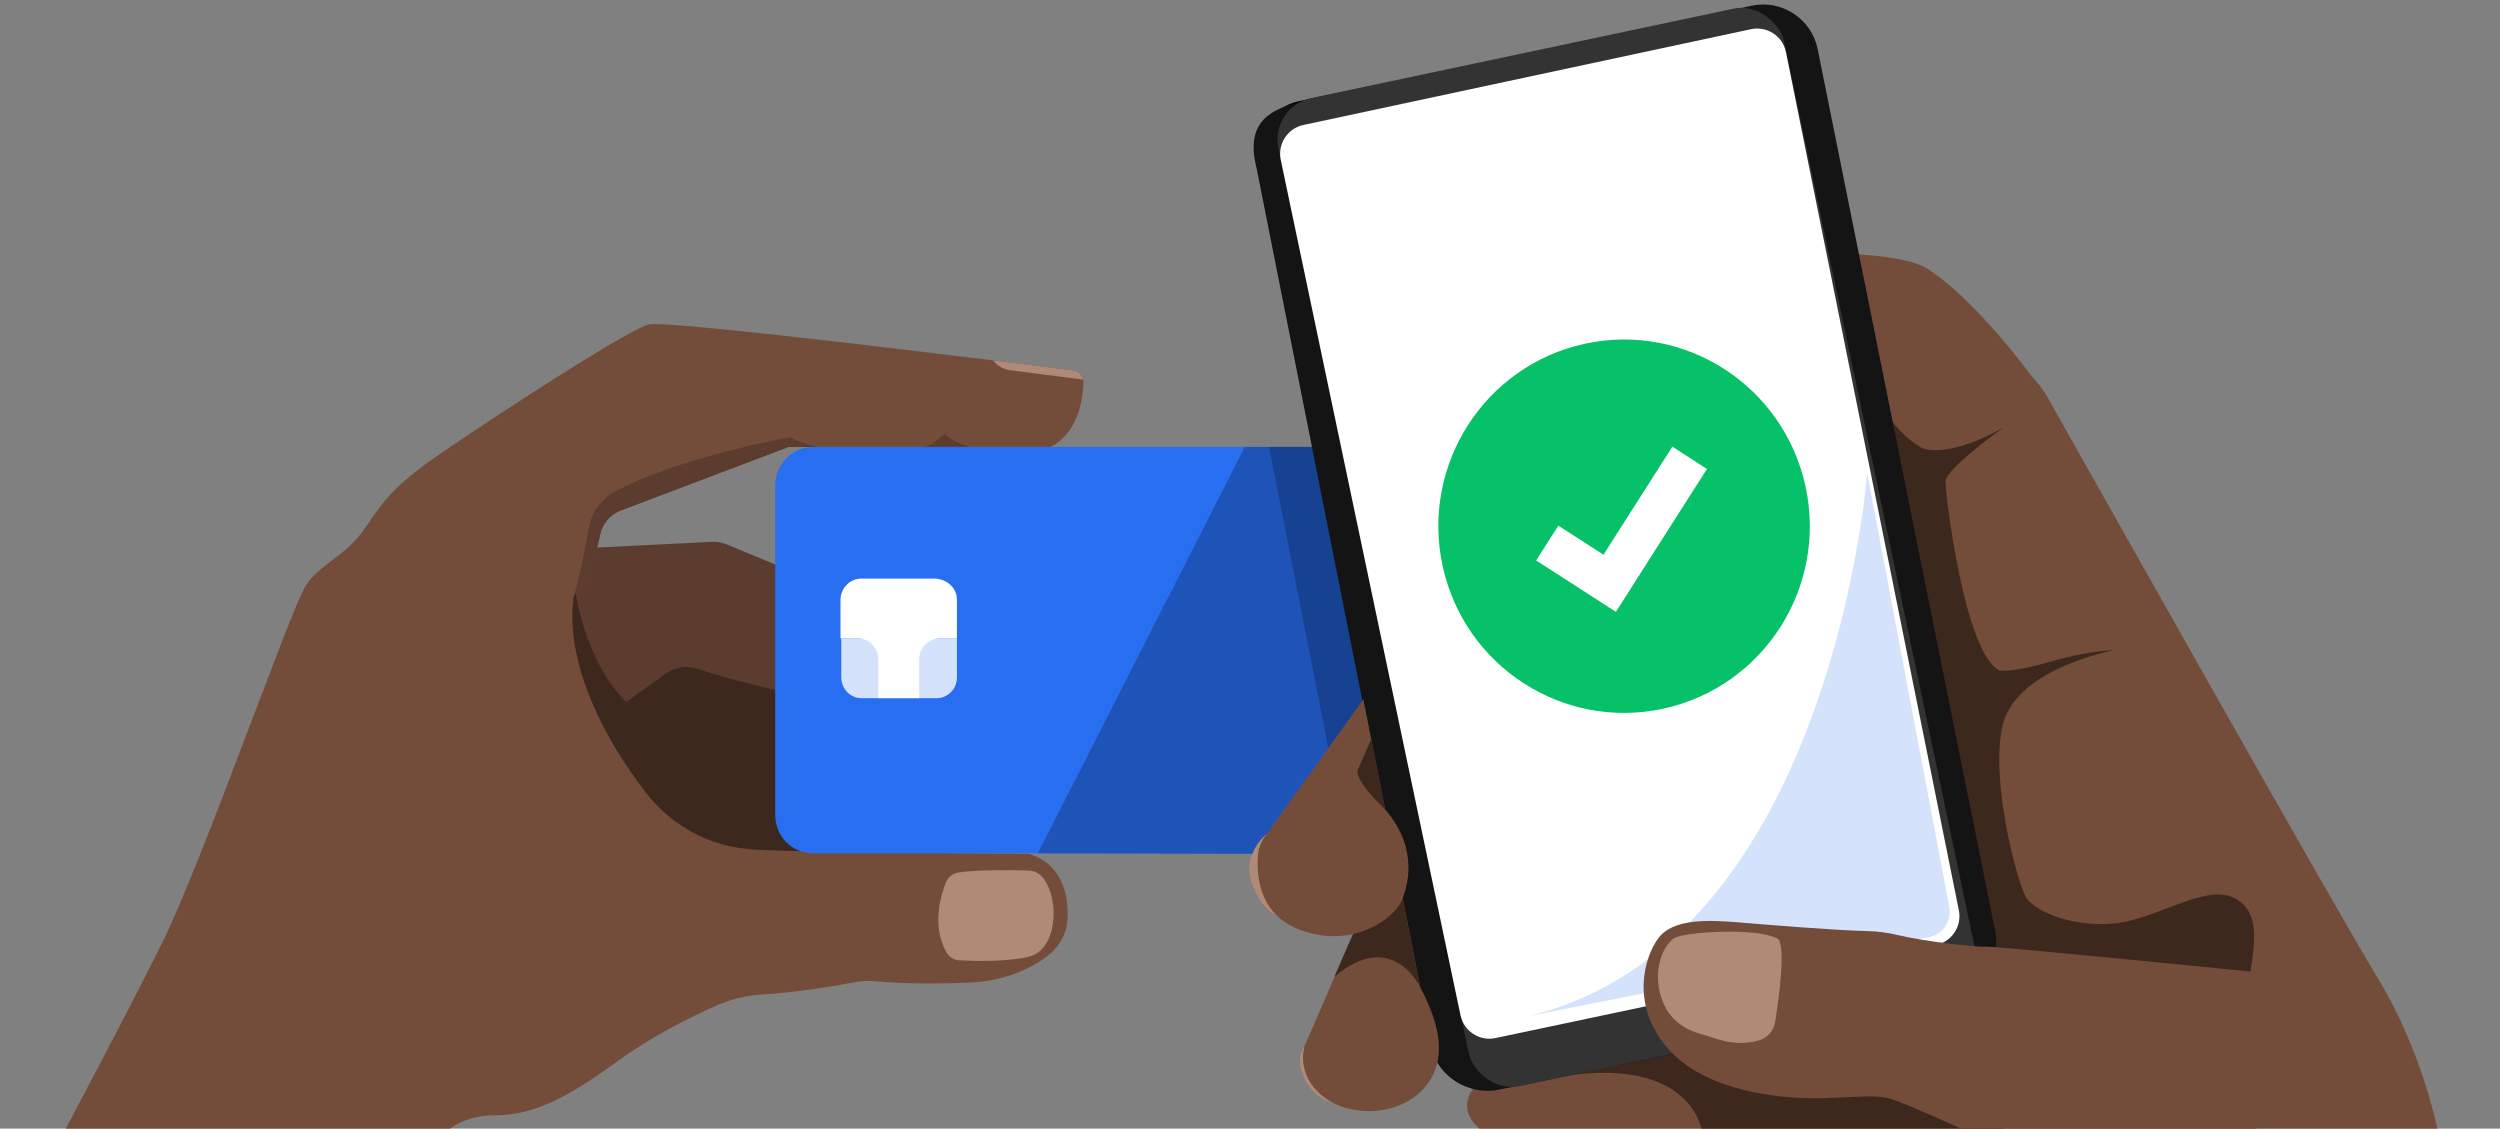
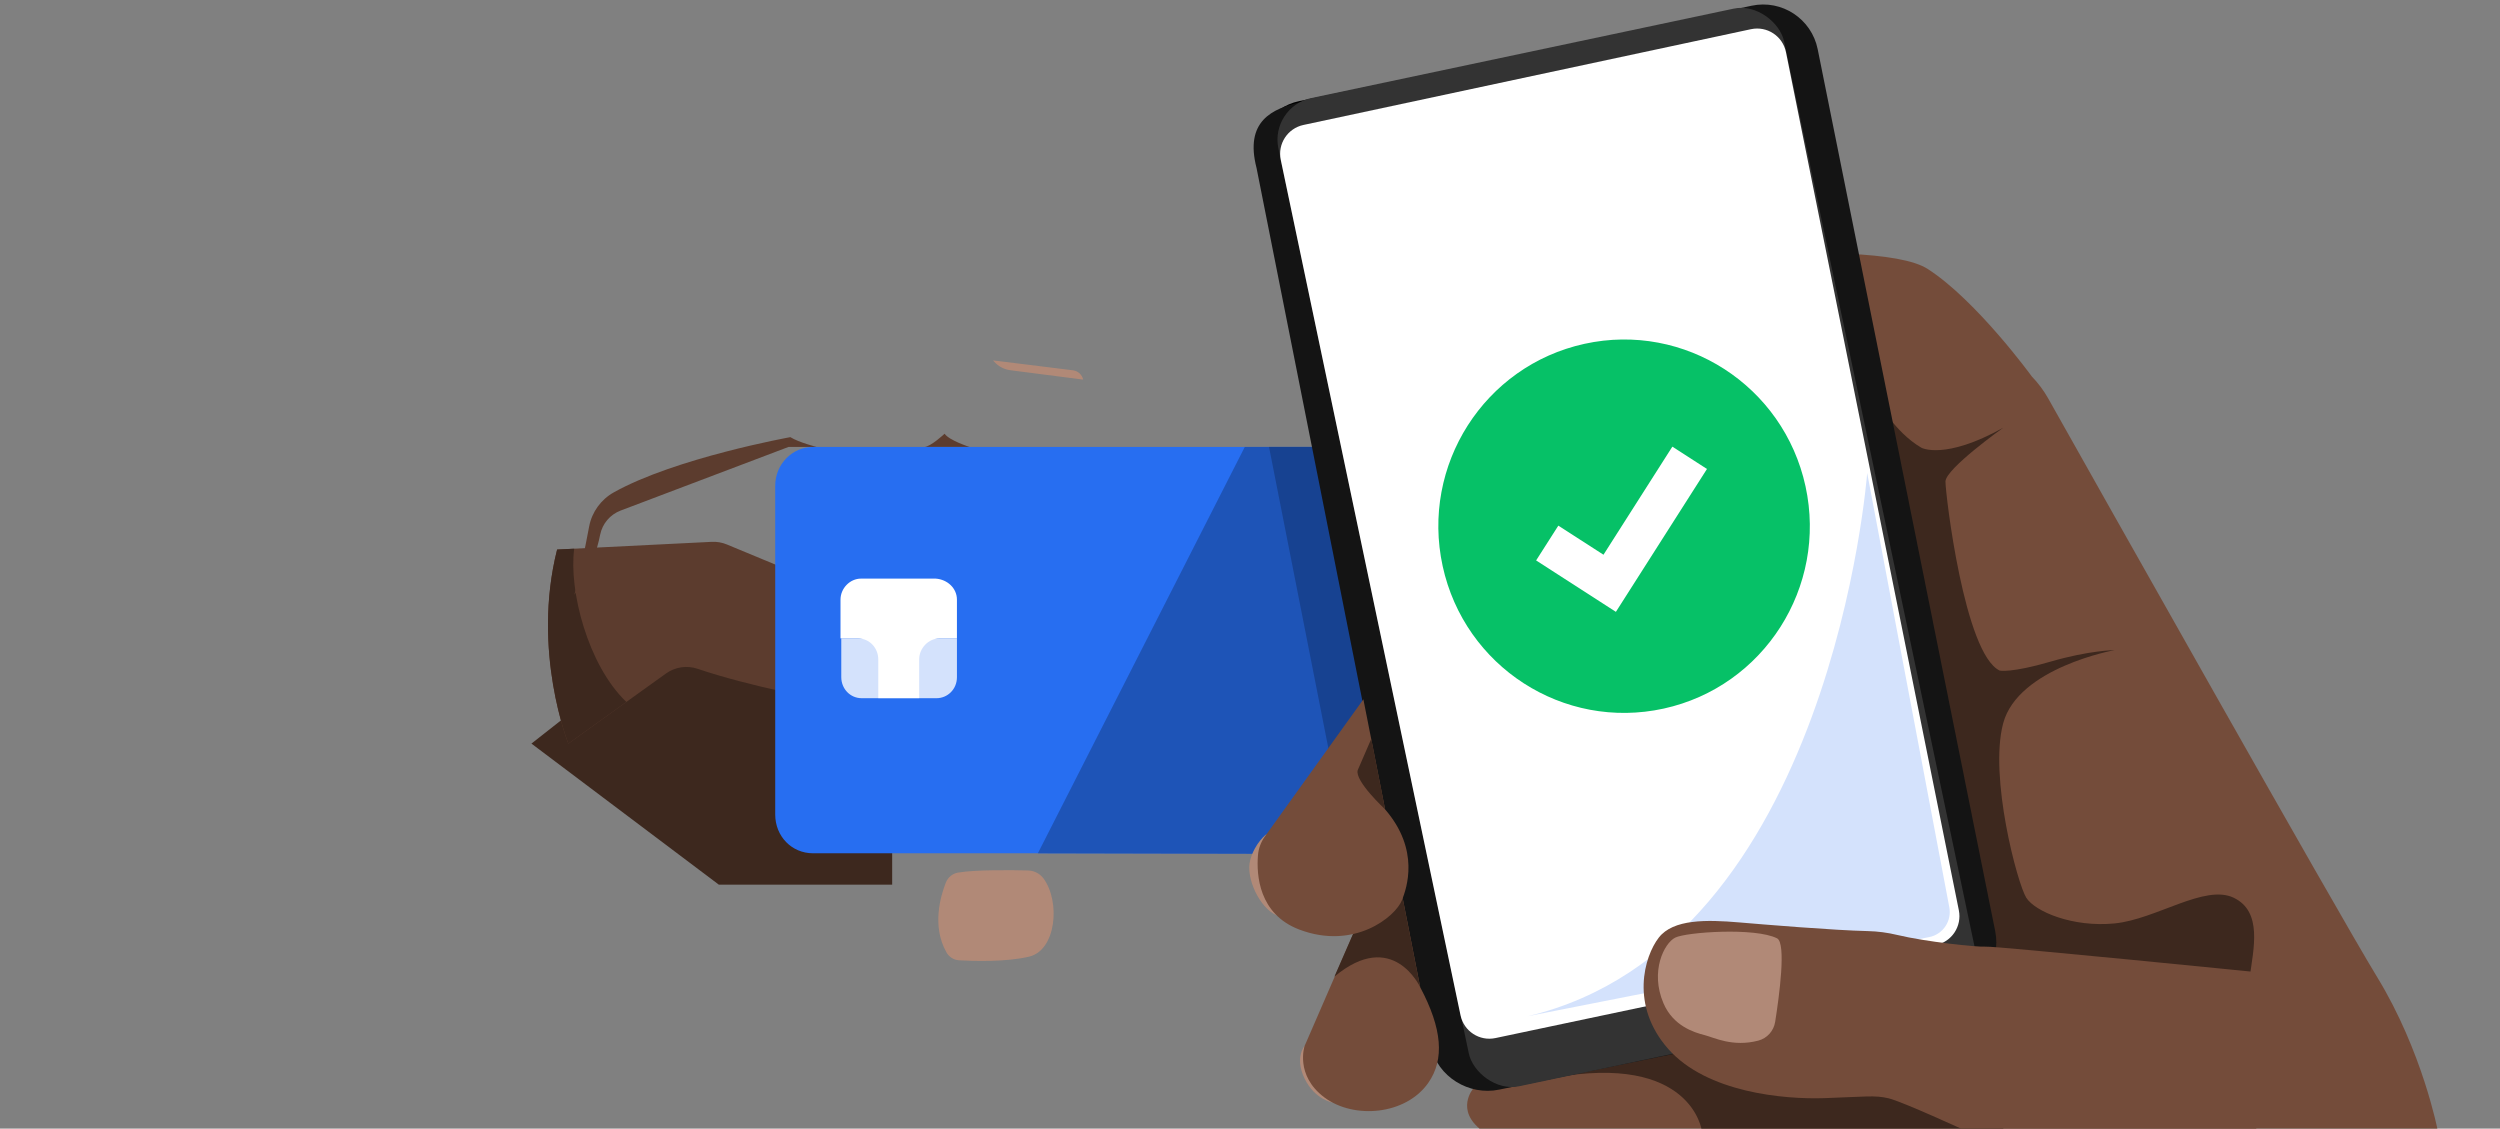
<svg xmlns="http://www.w3.org/2000/svg" width="1400" height="632" viewBox="0 0 1400 632" fill="none">
  <rect x="0" y="0" width="1400" height="632" fill="#808080" stroke="none" />
  <g clip-path="url(#clip0_1823_4166)">
    <path d="M730.588 585.732C730.588 585.732 724.834 592.216 730.588 604.016C736.342 615.829 746.249 617.438 746.249 617.438L730.588 585.732Z" fill="#B18977" />
-     <path d="M1111.7 556.366C1111.37 556.812 1111.05 557.243 1110.72 557.673L790.699 518.351C790.589 517.866 790.493 517.383 790.398 516.887C779.711 464.635 767.086 402.815 759.83 367.322L759.818 367.306C756.19 349.496 753.901 338.299 753.901 338.299C753.901 338.299 753.626 338.123 753.137 337.735L728.752 216.496C728.743 216.452 728.733 216.423 728.736 216.395L725.275 199.19L713.168 139.03L703.884 92.859C700.548 76.24 711.177 59.996 727.636 56.596L735.388 54.995L768.541 48.124L972.566 5.904C972.683 5.876 972.811 5.863 972.942 5.836L979.579 4.454C996.04 1.041 1012.1 11.747 1015.45 28.367L1029.48 98.122L1030.43 102.819C1030.43 102.847 1030.44 102.877 1030.45 102.907L1049.66 198.44L1049.69 198.543C1049.68 198.557 1049.68 198.557 1049.68 198.557L1049.86 199.463L1049.87 199.465L1059.85 249.147L1063.1 265.313L1065.65 277.91L1065.8 278.728L1076.06 329.743L1079.08 344.782L1084.03 369.418L1091.79 407.941L1116.8 532.309C1118.56 541.029 1116.46 549.646 1111.7 556.366Z" fill="black" />
+     <path d="M1111.7 556.366C1111.37 556.812 1111.05 557.243 1110.72 557.673L790.699 518.351C790.589 517.866 790.493 517.383 790.398 516.887C779.711 464.635 767.086 402.815 759.83 367.322L759.818 367.306C756.19 349.496 753.901 338.299 753.901 338.299C753.901 338.299 753.626 338.123 753.137 337.735L728.752 216.496L725.275 199.19L713.168 139.03L703.884 92.859C700.548 76.24 711.177 59.996 727.636 56.596L735.388 54.995L768.541 48.124L972.566 5.904C972.683 5.876 972.811 5.863 972.942 5.836L979.579 4.454C996.04 1.041 1012.1 11.747 1015.45 28.367L1029.48 98.122L1030.43 102.819C1030.43 102.847 1030.44 102.877 1030.45 102.907L1049.66 198.44L1049.69 198.543C1049.68 198.557 1049.68 198.557 1049.68 198.557L1049.86 199.463L1049.87 199.465L1059.85 249.147L1063.1 265.313L1065.65 277.91L1065.8 278.728L1076.06 329.743L1079.08 344.782L1084.03 369.418L1091.79 407.941L1116.8 532.309C1118.56 541.029 1116.46 549.646 1111.7 556.366Z" fill="black" />
    <path d="M402.554 495.418H499.613V379.698L383.301 349.073L297.603 416.413L402.554 495.418Z" fill="#3D281E" />
    <path d="M459.739 326.761V391.669C459.739 391.669 420.231 384.547 390.655 374.527C384.669 372.501 378.097 373.471 372.954 377.155L350.769 393.081L318.285 416.412C318.285 416.412 297.566 364.79 311.981 307.74L334.423 306.622L398.584 303.43C401.479 303.283 404.374 303.786 407.05 304.903L459.739 326.761Z" fill="#5C3C2E" />
    <path d="M350.769 393.082L318.285 416.413C318.285 416.413 297.566 364.791 311.981 307.741L321.559 307.262C318.444 330.556 329.182 372.502 350.769 393.082Z" fill="#3D281E" />
-     <path d="M597.825 514.303C597.52 521.106 594.747 527.577 589.921 532.354C582.848 539.353 566.173 549.287 543.304 550.245C515.695 551.399 497.871 550.257 489.735 549.483C486.18 549.139 482.625 549.299 479.119 549.962C468.967 551.866 446.525 555.77 427.26 556.863C417.927 557.391 408.764 559.687 400.237 563.531C386.262 569.818 365.054 580.341 347.242 593.271C321.906 611.678 301.003 624.805 276.534 624.584C267.86 624.51 259.345 626.892 252.211 631.841L250.22 633.228L36.335 632.909C36.335 632.909 69.112 571.598 90.967 527.675C112.81 483.752 162.885 340.993 171.07 328.186C179.267 315.378 193.829 311.719 204.763 295.24C215.684 278.774 221.731 272.401 237.539 260.465C252.089 249.488 350.773 184.407 363.515 181.657C372.42 179.741 487.487 193.396 556.094 201.819L557.597 202.003C573.283 203.919 586.427 205.564 595.162 206.657L596.237 206.792L598.229 207.038L600.855 207.37C603.738 207.738 605.961 209.862 606.572 212.576C606.719 213.165 606.78 213.779 606.756 214.418C606.352 224.229 603.482 242.808 588.174 250.298H441.541L347.536 285.92C341.647 288.155 337.323 293.263 336.077 299.464C334.342 308.146 330.408 321.272 321.625 333.024C321.6 333.122 321.576 333.22 321.564 333.306C320.672 337.1 312.316 379.034 361.181 443.23C374.155 460.286 393.164 471.866 414.311 474.899C417.56 475.365 421.005 475.709 424.646 475.893C457.349 477.539 575.64 478.091 575.64 478.091C575.64 478.091 599.255 482.107 597.825 514.303Z" fill="#744C3A" />
    <path d="M606.574 212.577L565.783 207.322C562.289 206.867 559.076 205.173 556.731 202.533L556.096 201.821L557.598 202.005L595.164 206.659L596.239 206.794L598.23 207.039L600.857 207.371C603.74 207.739 605.963 209.863 606.574 212.577Z" fill="#B18977" />
    <path d="M542.986 250.296C542.986 250.296 531.624 246.699 528.974 242.892C528.974 242.892 521.021 250.296 517.612 250.296H542.986Z" fill="#5C3C2E" />
    <path d="M457.375 250.299H441.542L347.537 285.921C341.649 288.156 337.324 293.264 336.078 299.465C334.343 308.147 330.41 321.273 321.626 333.024C324.204 324.208 327.71 306.538 329.909 294.897C331.448 286.756 336.518 279.757 343.713 275.729C378.212 256.426 442.593 244.798 442.593 244.798C447.528 247.843 457.375 250.299 457.375 250.299Z" fill="#5C3C2E" />
    <path d="M529.678 494.238C526.709 501.728 521.737 518.661 529.983 533.274C531.449 535.889 534.112 537.596 537.093 537.768C545.278 538.235 563.419 538.799 576.356 535.705C591.529 532.07 593.924 504.884 584.346 491.917C582.306 489.167 579.093 487.546 575.685 487.46C566.852 487.251 546.304 486.969 536.445 488.663C533.367 489.203 530.826 491.34 529.678 494.238Z" fill="#B18977" />
    <path d="M455.269 477.834H757.906C769.365 477.834 779.052 468.329 779.052 456.124V272.008C779.052 260.244 769.804 250.298 757.906 250.298H455.269C443.81 250.298 434.122 259.802 434.122 272.008V456.124C434.122 468.342 443.37 477.834 455.269 477.834Z" fill="#276EF1" />
    <path d="M779.025 270.659V458.397C779.025 469.252 770.205 477.848 759.638 477.848L701.317 478.118L581.205 477.836L697.078 250.288H735.73L759.626 250.742C770.205 250.754 779.025 259.804 779.025 270.659Z" fill="#1E54B7" />
    <path d="M779.028 270.657V458.396C779.028 469.25 770.207 477.846 759.64 477.846L755.474 477.895L710.652 250.298H735.745C746.312 250.298 779.028 259.802 779.028 270.657Z" fill="#174291" />
    <path d="M471.115 357.52V379.23C471.115 385.566 475.965 390.993 482.574 390.993H524.428C530.597 390.993 535.887 386.02 535.887 379.23V357.52H471.115Z" fill="#D4E2FC" />
    <path d="M535.883 335.787V357.497H526.195C520.026 357.497 514.736 362.924 514.736 369.26V390.97H491.83V369.26C491.83 362.924 486.98 357.497 480.371 357.497H470.684V335.787C470.684 329.451 475.973 324.023 482.143 324.023H523.996C530.593 324.478 535.883 329.451 535.883 335.787Z" fill="white" />
    <path d="M825.101 609.454C825.101 609.454 814.497 621.635 830.049 633.227H1365.16C1365.16 633.227 1356.69 588.899 1331.24 547.223C1308.09 509.329 1171.51 266.714 1146.97 223.086C1144.46 218.629 1141.38 214.515 1137.83 210.843C1137.83 210.843 1107.04 168.4 1079.58 150.65C1048.32 130.441 878.817 150.65 878.817 150.65L907.098 574.483L825.101 609.454Z" fill="#744C3A" />
    <path d="M1050.58 222.767C1050.58 222.767 1060.47 241.788 1076.02 250.752C1076.02 250.752 1088.99 257.825 1121.76 239.565C1121.76 239.565 1089.46 262.552 1089.46 269.662C1089.46 276.771 1100.07 366.288 1119.86 375.534C1119.86 375.534 1126.22 376.958 1148.14 370.561C1170.05 364.163 1184.19 364.065 1184.19 364.065C1184.19 364.065 1130.09 373.852 1121.77 405.09C1113.79 435.027 1129.76 494.901 1134.71 502.723C1139.66 510.533 1160.87 519.423 1184.19 517.114C1207.52 514.806 1234.64 494.926 1250.9 502.748C1267.16 510.557 1261.95 531.358 1259.82 547.248C1257.69 563.113 1119.15 633.227 1119.15 633.227H953.029C953.029 633.227 947.373 589.403 869.616 603.61L1022.31 527.232L1050.58 222.767Z" fill="#3D281E" />
    <path d="M703.67 94.097C696.932 67.974 712.099 60.706 728.894 57.113L980.877 3.207C997.835 -0.421 1014.48 10.533 1017.91 27.574L1117.33 521.529C1120.71 538.336 1109.95 554.734 1093.22 558.269L839.529 610.19C822.694 613.746 804.929 602.946 801.382 586.067L703.67 94.097Z" fill="#141414" />
    <rect width="289.561" height="565.263" rx="23.822" transform="matrix(0.978 -0.207 0.206 0.979 710.995 59.842)" fill="#333333" />
    <path d="M717.226 89.516C715.356 80.619 721.037 71.879 729.928 69.977L980.546 16.347C989.522 14.427 998.332 20.206 1000.14 29.204L1096.96 509.786C1098.75 518.662 1093.05 527.328 1084.19 529.199L837.426 581.323C828.515 583.206 819.772 577.506 817.899 568.592L717.226 89.516Z" fill="white" />
    <path d="M1080.37 524.764L855.33 569.117C1025.82 528.939 1045.62 264.897 1045.62 264.897L1091.59 507.941C1093.12 515.714 1088.09 523.241 1080.37 524.764Z" fill="#D4E2FC" />
    <path d="M931.699 396.802C987.809 384.473 1023.36 328.75 1011.09 272.351C998.828 215.952 943.39 180.219 887.28 192.548C831.17 204.876 795.621 260.599 807.886 316.998C820.151 373.397 875.589 409.13 931.699 396.802Z" fill="#06C167" />
    <path d="M904.901 342.636L860.226 313.841L872.662 294.354L897.95 310.648L936.518 250.124L955.905 262.624L904.901 342.636Z" fill="white" />
    <path d="M779.581 472.924L730.581 585.734C730.581 585.734 725.035 602.102 741.625 614.529C758.215 626.955 787.29 624.413 799.873 606.351C808.986 593.273 807.691 576.107 795.328 552.887L779.581 472.924Z" fill="#744C3A" />
    <path d="M795.318 552.884C795.318 552.884 780.023 519.521 747.271 546.916L779.571 472.921L795.318 552.884Z" fill="#3D281E" />
    <path d="M709.285 467.088C709.285 467.088 702.798 471.791 700.111 481.688C697.423 491.585 705.437 508.506 714.856 512.534C724.287 516.561 709.285 467.088 709.285 467.088Z" fill="#B18977" />
    <path d="M763.493 391.618L708.189 468.634C706.039 471.704 704.744 475.289 704.451 479.035C703.584 489.926 704.891 511.894 727.54 520.526C758.203 532.216 781.439 513.515 785.153 503.962C787.657 497.539 795.366 476.063 775.648 453.236L763.493 391.618Z" fill="#744C3A" />
    <path d="M760.315 431.306L767.926 413.734L775.659 453.237C775.659 453.237 758.532 437.372 760.315 431.306Z" fill="#3D281E" />
    <path d="M1268.03 544.842C1268.03 544.842 1117.71 529.738 1111.93 530.119C1106.99 530.451 1078.43 527.393 1062.52 523.586C1057.09 522.285 1051.55 521.536 1045.97 521.413C1027.18 521.008 986.904 517.656 973.955 516.55C955.838 515.003 937.012 514.61 928.913 525.072C920.813 535.534 912.665 563.04 934.251 587.451C955.838 611.862 998.998 615.73 1021.75 614.957C1044.48 614.183 1049.88 613.201 1057.59 615.043C1065.3 616.885 1100.76 633.216 1100.76 633.216H1262.34C1262.34 633.228 1316.98 574.668 1268.03 544.842Z" fill="#744C3A" />
    <path d="M984.631 582.749C989.579 581.46 993.281 577.334 994.087 572.262C996.347 558.031 1000.41 528.106 995.15 525.466C982.811 519.265 944.268 521.979 938.111 525.073C931.942 528.167 923.892 543.983 931.563 561.874C936.963 574.473 948.52 578.144 954.689 579.691C959.893 581.017 970.338 586.482 984.631 582.749Z" fill="#B18977" />
  </g>
  <defs>
    <clipPath id="clip0_1823_4166">
      <rect width="1400" height="632" fill="white" />
    </clipPath>
  </defs>
</svg>